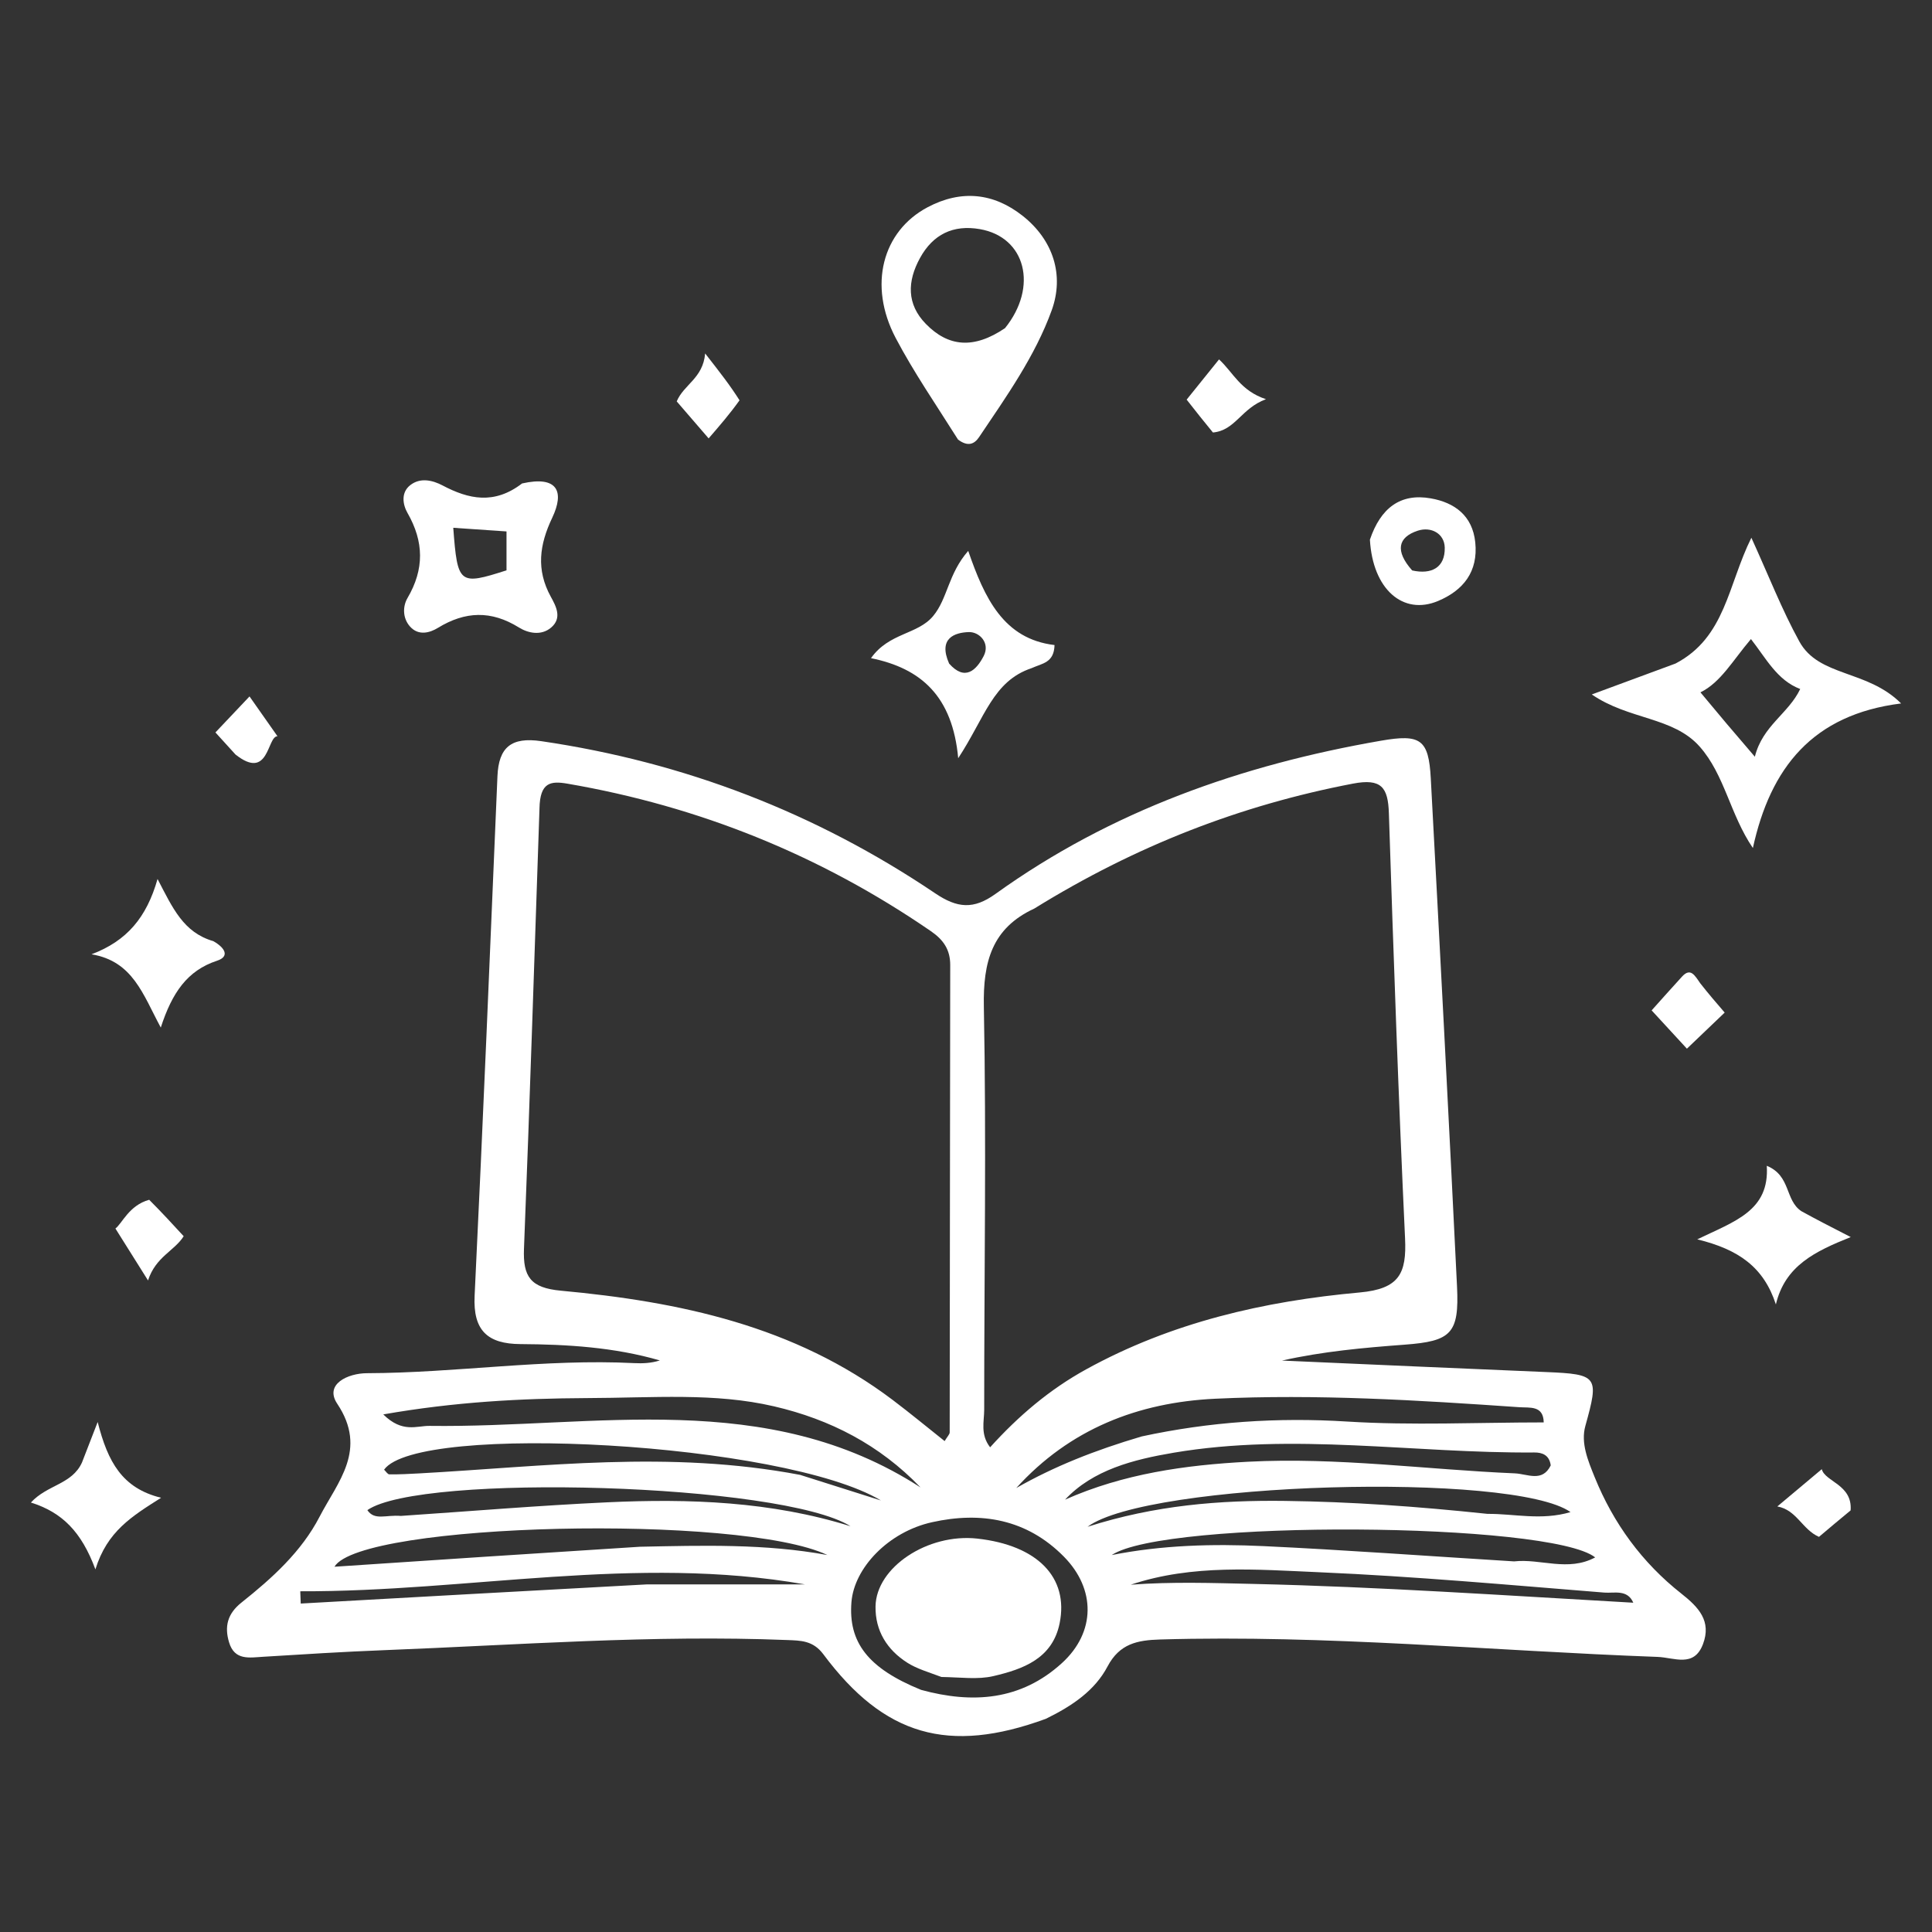
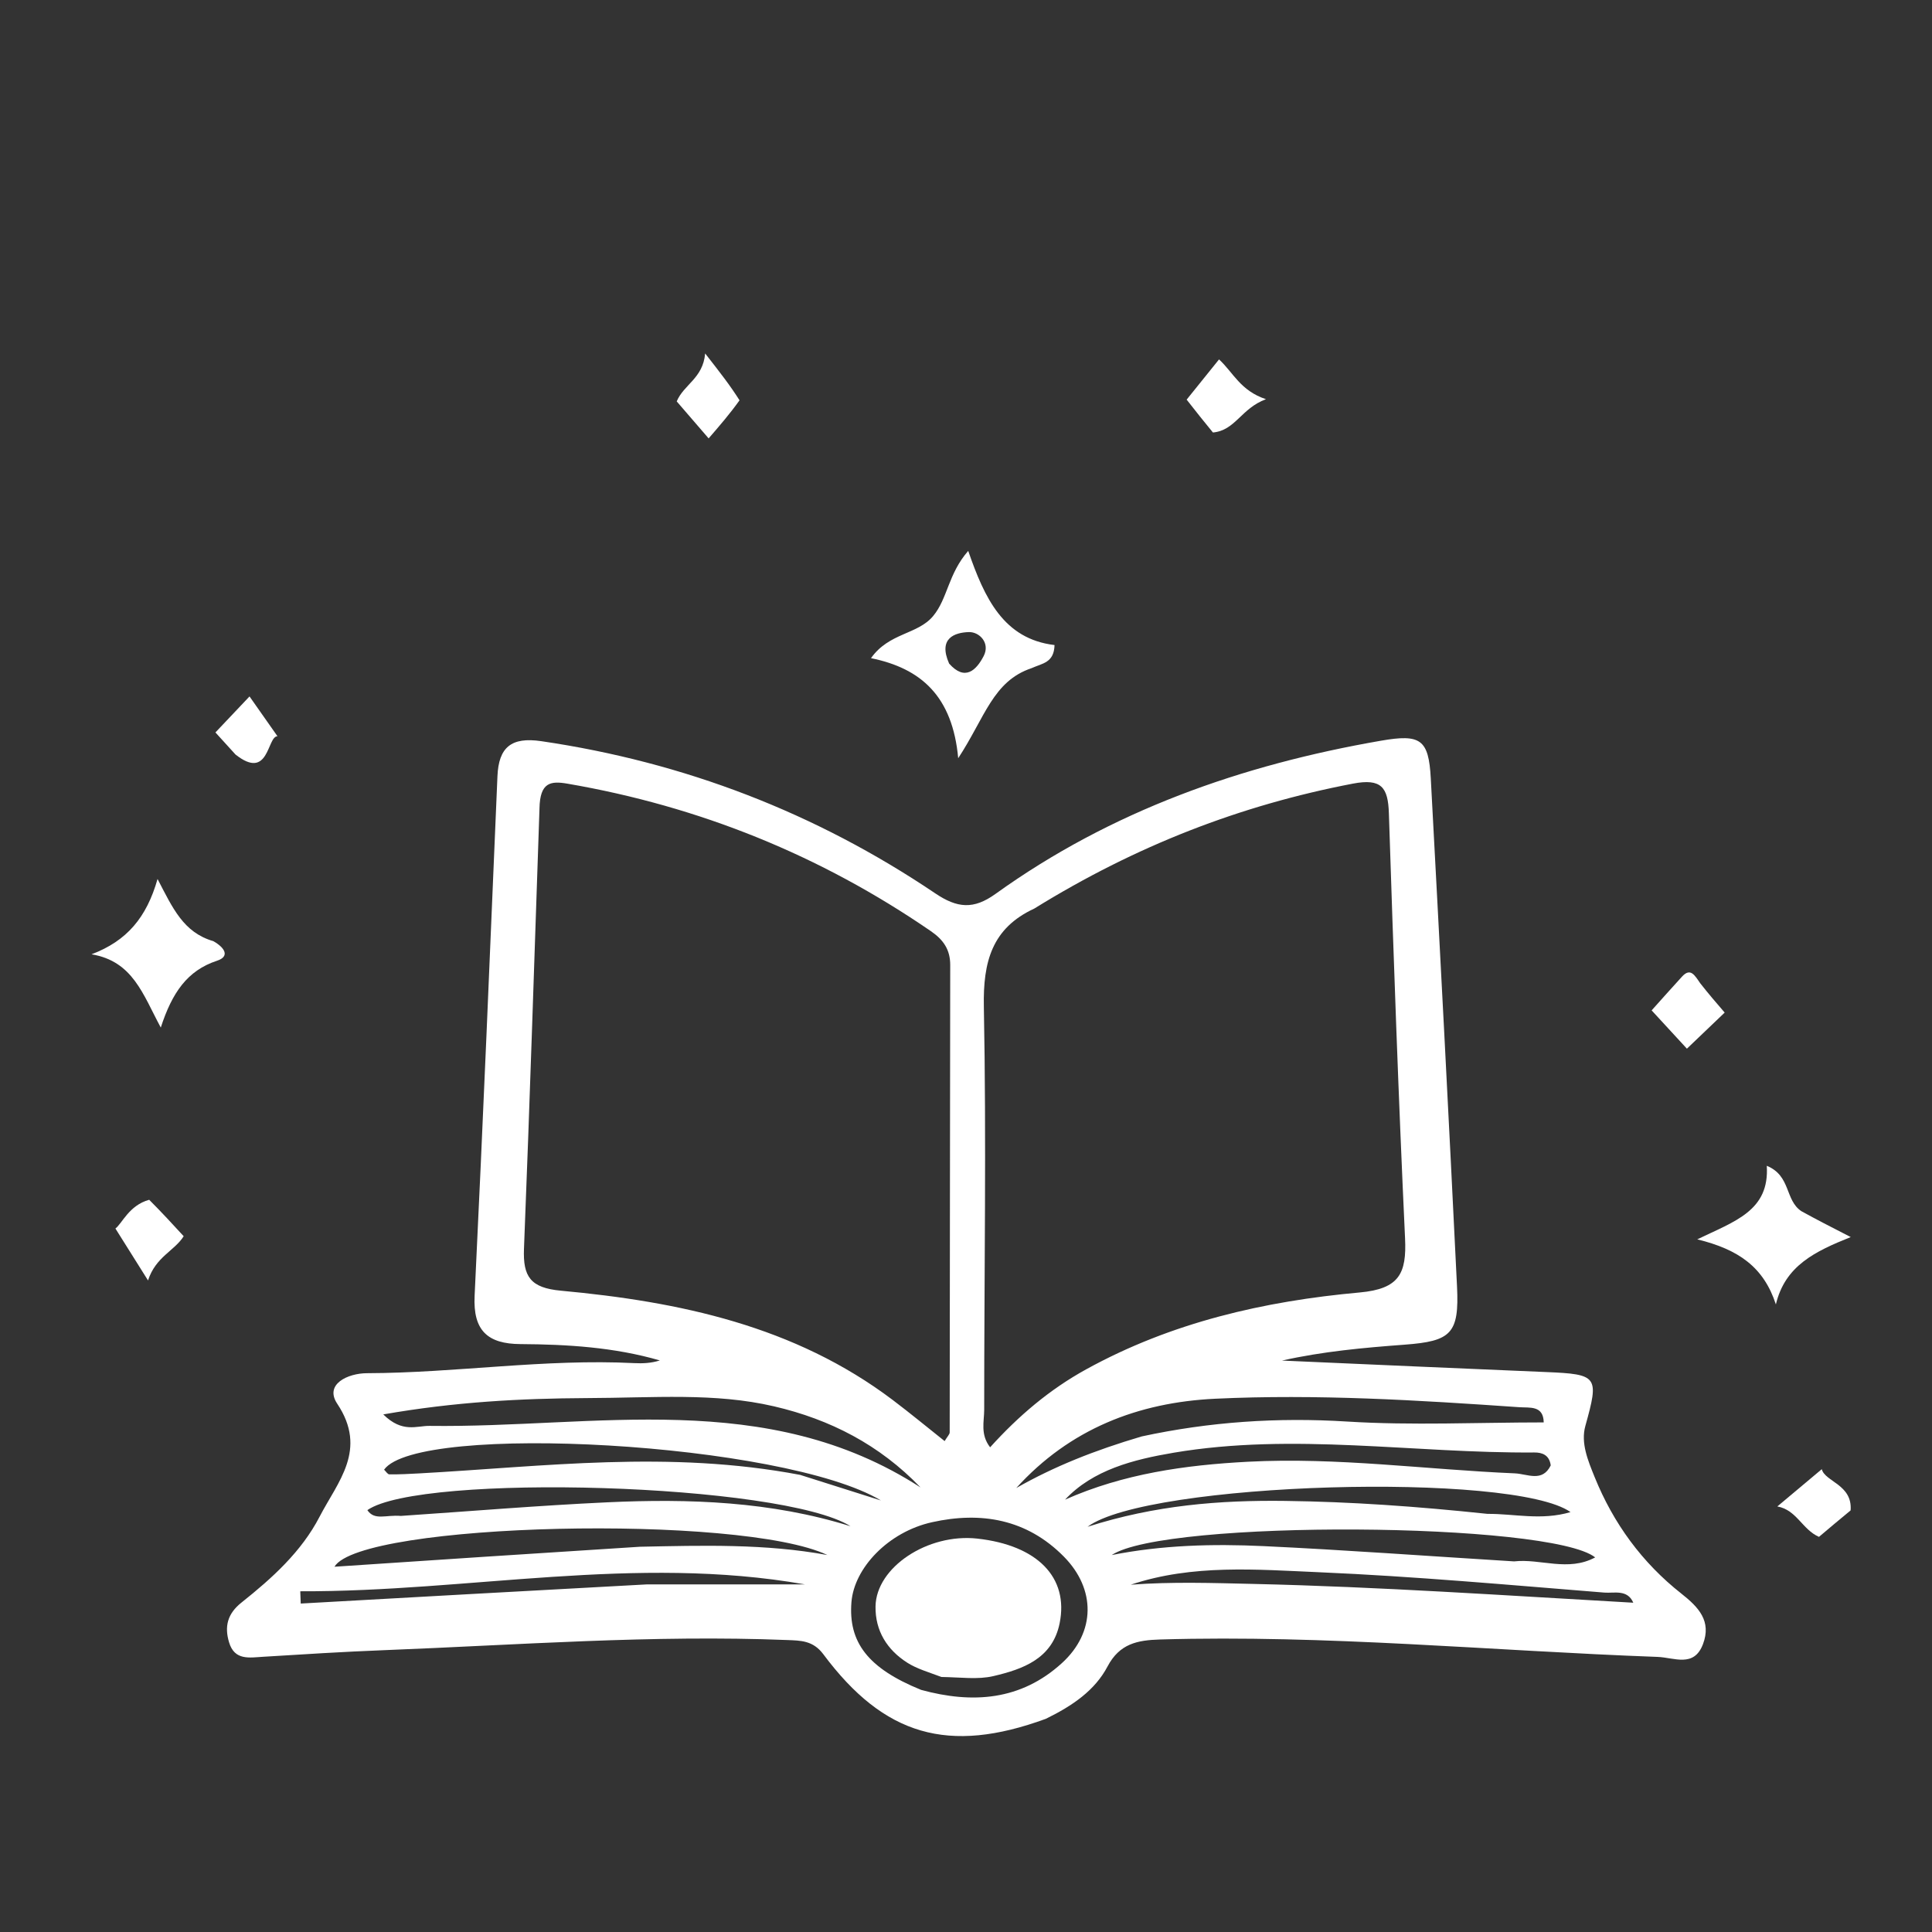
<svg xmlns="http://www.w3.org/2000/svg" xmlns:ns1="http://sodipodi.sourceforge.net/DTD/sodipodi-0.dtd" xmlns:ns2="http://www.inkscape.org/namespaces/inkscape" version="1.1" id="Layer_1" x="0px" y="0px" width="256" viewBox="0 0 256 256" xml:space="preserve" ns1:docname="Keldysch_White.svg" height="256" ns2:version="1.4 (86a8ad7, 2024-10-11)">
  <rect x="0" y="0" width="256" height="256" fill="#333333" stroke="none" />
  <defs id="defs23" />
  <g id="g23" transform="translate(-214.913,-113.972)" style="fill:#ffffff;fill-opacity:1">
    <path fill="#000000" opacity="1" stroke="none" d="m 353.495,341.723 c -12.915,4.729 -21.431,2.247 -29.489,-8.558 -1.364,-1.828 -3,-1.809 -4.81,-1.881 -17.842,-0.71 -35.632,0.654 -53.439,1.346 -5.325,0.207 -10.645,0.542 -15.965,0.872 -1.86,0.115 -3.793,0.509 -4.522,-1.896 -0.636,-2.097 -0.231,-3.8 1.635,-5.284 4.055,-3.225 7.947,-6.732 10.357,-11.384 2.392,-4.619 6.406,-8.866 2.334,-14.967 -1.731,-2.593 1.412,-4.035 3.937,-4.043 11.823,-0.037 23.573,-1.936 35.418,-1.335 1.122,0.057 2.25,0.008 3.395,-0.356 -6.051,-1.754 -12.251,-2.127 -18.473,-2.166 -4.34,-0.027 -6.296,-1.782 -6.072,-6.39 1.114,-22.949 2.053,-45.906 3.026,-68.861 0.163,-3.839 1.839,-5.221 5.796,-4.641 18.945,2.777 36.363,9.479 52.205,20.16 2.933,1.978 5.085,2.171 7.99,0.082 15.318,-11.014 32.634,-17.104 51.084,-20.302 5.234,-0.907 6.317,-0.204 6.597,4.995 1.206,22.443 2.385,44.887 3.477,67.336 0.303,6.24 -0.783,7.239 -6.943,7.698 -5.429,0.404 -10.851,0.895 -16.249,2.106 11.67,0.51 23.339,1.039 35.01,1.522 6.876,0.285 7.013,0.577 5.185,7.146 -0.63,2.262 0.357,4.605 1.227,6.757 2.484,6.142 6.3,11.364 11.498,15.456 2.294,1.806 4.018,3.645 2.859,6.7 -1.193,3.144 -3.807,1.766 -6.017,1.685 -21.963,-0.803 -43.877,-2.952 -65.894,-2.308 -3.044,0.089 -5.391,0.557 -6.986,3.576 -1.673,3.168 -4.615,5.196 -8.171,6.934 m -67.097,-120.644 c -0.668,19.451 -1.28,38.903 -2.055,58.35 -0.148,3.703 0.859,5.193 4.879,5.565 15.719,1.456 30.968,4.657 43.972,14.477 2.323,1.754 4.568,3.613 6.888,5.454 0.37,-0.622 0.67,-0.891 0.67,-1.16 0.033,-20.639 0.031,-41.278 0.07,-61.917 0.004,-2.054 -0.911,-3.357 -2.566,-4.494 -14.622,-10.054 -30.669,-16.535 -48.154,-19.541 -2.227,-0.383 -3.637,-0.189 -3.705,3.267 m 65.564,13.282 c -5.62,2.602 -6.798,7.054 -6.683,13.001 0.345,17.794 0.04,35.6 0.046,53.401 5.5e-4,1.563 -0.542,3.274 0.785,4.984 3.764,-4.165 7.873,-7.658 12.722,-10.329 11.308,-6.23 23.61,-9.044 36.243,-10.187 5.264,-0.476 6.234,-2.526 6.016,-7.169 -0.879,-18.766 -1.531,-37.542 -2.143,-56.319 -0.112,-3.438 -0.973,-4.663 -4.773,-3.935 -14.884,2.853 -28.733,8.212 -42.213,16.554 m -14.996,103.529 c 6.804,1.856 13.216,1.418 18.668,-3.561 4.471,-4.083 4.486,-9.791 0.262,-14.082 -4.928,-5.006 -11.005,-6.015 -17.489,-4.574 -5.826,1.296 -10.314,6.088 -10.673,10.581 -0.423,5.295 2.143,8.759 9.232,11.635 m 29.231,-33.584 c 8.974,-1.939 17.987,-2.546 27.199,-1.973 8.641,0.538 17.341,0.115 26.067,0.115 -0.041,-2.269 -1.835,-1.918 -3.214,-2.013 -13.422,-0.929 -26.858,-1.764 -40.313,-1.125 -10.247,0.487 -19.286,4.023 -26.362,11.83 5.015,-2.852 10.324,-4.974 16.623,-6.835 m -73.57,-5.08 c -8.75,0.049 -17.453,0.502 -26.93,2.163 2.536,2.504 4.427,1.498 6.126,1.521 21.975,0.289 44.625,-5.066 65.066,8.157 -5.44,-5.659 -11.981,-9.016 -19.405,-10.745 -7.887,-1.837 -15.89,-1.125 -24.857,-1.095 m 7.077,19.698 c 8.296,-0.167 16.594,-0.422 24.84,1.097 -11.447,-5.46 -61.847,-4.31 -65.314,1.552 13.358,-0.891 26.431,-1.763 40.474,-2.649 m 115.832,1.94 c 3.494,-0.396 7.137,1.41 10.746,-0.528 -5.927,-4.706 -57.019,-5.04 -64.062,-0.311 6.656,-1.324 13.385,-1.499 20.095,-1.185 10.774,0.505 21.534,1.304 33.221,2.024 m -94.603,-11.463 c 3.571,1.13 7.141,2.261 10.712,3.391 -12.859,-7.7 -61.386,-10.361 -65.839,-4.08 0.23,0.213 0.464,0.618 0.702,0.621 1.315,0.013 2.631,-0.055 3.946,-0.128 16.557,-0.912 33.113,-3.101 50.479,0.196 m 35.103,3.283 c 7.726,-3.431 15.904,-4.59 24.268,-5.026 11.836,-0.616 23.557,1.042 35.335,1.541 1.667,0.071 3.639,1.225 4.752,-1.053 -0.177,-1.383 -1.142,-1.722 -2.167,-1.714 -15.941,0.123 -31.906,-2.66 -47.808,0.034 -5.318,0.901 -10.696,2.27 -14.38,6.218 m -88.005,2.154 c 9.122,-0.614 18.238,-1.379 27.369,-1.803 10.856,-0.504 21.672,-0.121 32.213,3.171 -9.084,-5.699 -56.964,-7.062 -64.025,-2.135 0.969,1.42 2.413,0.599 4.443,0.767 m 143.982,-0.271 c 3.536,-0.028 7.12,0.911 11,-0.235 -7.571,-5.378 -56.064,-3.986 -63.994,1.946 8.956,-2.866 17.508,-3.54 26.21,-3.427 8.661,0.112 17.271,0.713 26.784,1.716 m -111.335,9.342 c 6.959,0 13.918,0 20.877,0 -22.435,-3.947 -44.556,0.994 -66.857,0.915 0.021,0.542 0.041,1.084 0.062,1.626 14.981,-0.839 29.962,-1.678 45.918,-2.541 m 130.654,2.43 c -0.78,-1.805 -2.537,-1.238 -3.817,-1.34 -12.578,-1.007 -25.154,-2.152 -37.756,-2.695 -8.346,-0.36 -16.822,-1.09 -25.017,1.649 5.445,-0.412 10.883,-0.226 16.322,-0.101 16.62,0.381 33.198,1.522 50.267,2.488 z" id="path1" style="fill:#ffffff;fill-opacity:1" />
-     <path fill="#000000" opacity="1" stroke="none" d="m 436.921,201.898 c 6.633,-3.463 6.943,-10.414 10.058,-16.671 2.283,5.004 4.037,9.527 6.353,13.741 2.602,4.734 8.975,3.705 13.489,8.215 -11.75,1.471 -17.318,8.534 -19.642,19.157 -3.024,-4.437 -3.737,-9.707 -7.058,-13.449 -3.511,-3.957 -9.378,-3.524 -14.286,-6.899 4.047,-1.492 7.393,-2.725 11.085,-4.095 m 16.53,3.373 c -3.067,-1.161 -4.527,-4.069 -6.527,-6.617 -2.402,2.825 -4.016,5.758 -6.693,7.059 1.312,1.57 2.371,2.849 3.443,4.118 1.128,1.334 2.268,2.658 3.767,4.413 1.025,-4.129 4.457,-5.702 6.009,-8.973 z" id="path7" style="fill:#ffffff;fill-opacity:1" />
-     <path fill="#000000" opacity="1" stroke="none" d="m 341.858,172.219 c -2.936,-4.659 -5.87,-8.919 -8.263,-13.463 -3.678,-6.983 -1.757,-14.156 4.238,-17.327 4.453,-2.355 8.744,-1.896 12.586,1.141 4.057,3.208 5.537,7.853 3.851,12.515 -2.197,6.074 -6.01,11.435 -9.625,16.81 -0.627,0.933 -1.483,1.301 -2.786,0.323 m 6.224,-14.766 c 4.412,-5.471 2.75,-12.065 -3.341,-13.121 -3.514,-0.609 -6.199,0.682 -7.926,3.831 -1.686,3.074 -1.791,6.1 0.776,8.729 2.962,3.034 6.329,3.38 10.491,0.56 z" id="path10" style="fill:#ffffff;fill-opacity:1" />
-     <path fill="#000000" opacity="1" stroke="none" d="m 284.088,178.033 c 4.725,-1.066 5.645,1.081 3.997,4.546 -1.7,3.575 -2.152,6.885 -0.189,10.459 0.683,1.243 1.544,2.817 0.04,4.093 -1.328,1.126 -3.069,0.729 -4.257,-0.01 -3.681,-2.288 -7.122,-2.17 -10.756,0.056 -1.063,0.651 -2.565,1.071 -3.684,-0.189 -1.014,-1.142 -0.955,-2.709 -0.329,-3.777 2.242,-3.825 2.182,-7.455 -7.6e-4,-11.268 -0.631,-1.103 -0.899,-2.701 0.367,-3.69 1.331,-1.038 2.959,-0.652 4.276,0.042 3.474,1.831 6.84,2.57 10.537,-0.262 m -2.062,11.511 c 0,-1.622 0,-3.244 0,-5.154 -2.619,-0.179 -4.802,-0.329 -7.056,-0.483 0.566,7.486 0.77,7.657 7.056,5.637 z" id="path11" style="fill:#ffffff;fill-opacity:1" />
    <path fill="#000000" opacity="1" stroke="none" d="m 351.593,202.51 c -5.116,1.715 -6.164,6.525 -9.713,11.93 -0.751,-8.2 -4.906,-11.906 -11.555,-13.258 2.398,-3.395 6.168,-3.101 8.234,-5.582 1.937,-2.326 1.975,-5.577 4.648,-8.632 2.156,6.239 4.67,11.672 11.438,12.477 -0.072,2.371 -1.613,2.409 -3.051,3.065 m -10.918,-0.612 c 2.104,2.38 3.607,0.877 4.577,-0.991 0.899,-1.731 -0.564,-3.225 -1.967,-3.18 -1.855,0.059 -4.1,0.794 -2.61,4.171 z" id="path12" style="fill:#ffffff;fill-opacity:1" />
    <path fill="#000000" opacity="1" stroke="none" d="m 453.616,274.466 c 2.026,1.117 3.773,2.012 6.529,3.424 -4.694,1.886 -8.697,3.769 -9.919,8.924 -1.613,-4.945 -4.936,-7.283 -10.418,-8.622 4.995,-2.413 9.591,-3.789 9.213,-9.748 3.241,1.339 2.369,4.551 4.595,6.023 z" id="path13" style="fill:#ffffff;fill-opacity:1" />
-     <path fill="#000000" opacity="1" stroke="none" d="m 396.432,185.482 c 1.413,-4.179 4.02,-6.188 8.067,-5.474 3.147,0.555 5.528,2.281 5.894,5.832 0.4,3.885 -1.586,6.364 -4.94,7.77 -4.624,1.938 -8.649,-1.547 -9.02,-8.128 m 5.6,4.077 c 2.553,0.571 4.372,-0.372 4.316,-3.022 -0.039,-1.866 -1.806,-2.829 -3.588,-2.241 -2.624,0.866 -3.018,2.683 -0.728,5.263 z" id="path14" style="fill:#ffffff;fill-opacity:1" />
    <path fill="#000000" opacity="1" stroke="none" d="m 243.182,238.681 c 1.556,0.882 2.197,2.032 0.496,2.59 -3.968,1.303 -5.971,4.268 -7.461,8.858 -2.381,-4.416 -3.693,-8.79 -9.177,-9.707 4.674,-1.771 7.286,-4.851 8.749,-9.978 2.007,3.852 3.423,7.087 7.393,8.236 z" id="path15" style="fill:#ffffff;fill-opacity:1" />
-     <path fill="#000000" opacity="1" stroke="none" d="m 225.775,307.761 c 0.598,-1.527 1.061,-2.727 2.08,-5.367 1.348,5.314 3.258,8.775 8.403,10.041 -3.909,2.48 -7.14,4.44 -8.704,9.487 -1.848,-4.978 -4.389,-7.547 -8.549,-8.858 2.188,-2.38 5.435,-2.382 6.77,-5.302 z" id="path16" style="fill:#ffffff;fill-opacity:1" />
    <path fill="#000000" opacity="1" stroke="none" d="m 234.68,272.948 c 1.684,1.686 3.094,3.221 4.572,4.83 -1.225,1.95 -3.7,2.705 -4.725,5.859 -1.692,-2.694 -2.967,-4.724 -4.321,-6.88 0.886,-0.655 1.792,-3.066 4.474,-3.809 z" id="path17" style="fill:#ffffff;fill-opacity:1" />
    <path fill="#000000" opacity="1" stroke="none" d="m 460.128,314.107 c -1.532,1.26 -2.789,2.322 -4.193,3.508 -2.216,-0.969 -2.961,-3.584 -5.519,-4.03 2.295,-1.924 4.134,-3.467 5.893,-4.941 0.408,1.664 4.09,2.033 3.819,5.463 z" id="path18" style="fill:#ffffff;fill-opacity:1" />
    <path fill="#000000" opacity="1" stroke="none" d="m 440.208,244.268 c 1.099,1.398 2.056,2.509 3.234,3.876 -1.406,1.343 -3.123,2.984 -5.005,4.783 -1.578,-1.714 -3.093,-3.358 -4.674,-5.075 1.422,-1.582 2.714,-3.045 4.034,-4.482 1.12,-1.218 1.667,-0.169 2.411,0.899 z" id="path19" style="fill:#ffffff;fill-opacity:1" />
    <path fill="#000000" opacity="1" stroke="none" d="m 375.633,171.28 c -1.252,-1.517 -2.257,-2.795 -3.483,-4.355 1.31,-1.626 2.7,-3.353 4.292,-5.33 1.881,1.729 2.82,4.148 6.218,5.273 -3.31,1.226 -4.042,4.139 -7.028,4.412 z" id="path20" style="fill:#ffffff;fill-opacity:1" />
    <path fill="#000000" opacity="1" stroke="none" d="m 246.118,213.95 c -0.973,-1.082 -1.73,-1.91 -2.66,-2.926 1.558,-1.646 2.973,-3.14 4.517,-4.771 1.347,1.918 2.633,3.749 3.704,5.274 -1.398,0.011 -1.082,5.966 -5.561,2.423 z" id="path21" style="fill:#ffffff;fill-opacity:1" />
    <path fill="#000000" opacity="1" stroke="none" d="m 312.905,167.015 c -1.299,1.813 -2.569,3.282 -4.094,5.046 -1.459,-1.691 -2.789,-3.232 -4.229,-4.901 0.93,-2.243 3.478,-3.045 3.767,-6.353 2.021,2.585 3.302,4.225 4.555,6.208 z" id="path22" style="fill:#ffffff;fill-opacity:1" />
    <path fill="#000000" opacity="1" stroke="none" d="m 339.659,336.18 c -1.792,-0.669 -3.267,-1.093 -4.511,-1.882 -2.69,-1.706 -4.271,-4.232 -4.223,-7.462 0.078,-5.203 6.938,-9.715 13.482,-8.992 7.95,0.879 12.154,5.135 10.911,11.229 -0.956,4.686 -4.856,6.074 -8.788,6.994 -2.053,0.481 -4.294,0.154 -6.872,0.113 z" id="path23" style="fill:#ffffff;fill-opacity:1" />
  </g>
</svg>